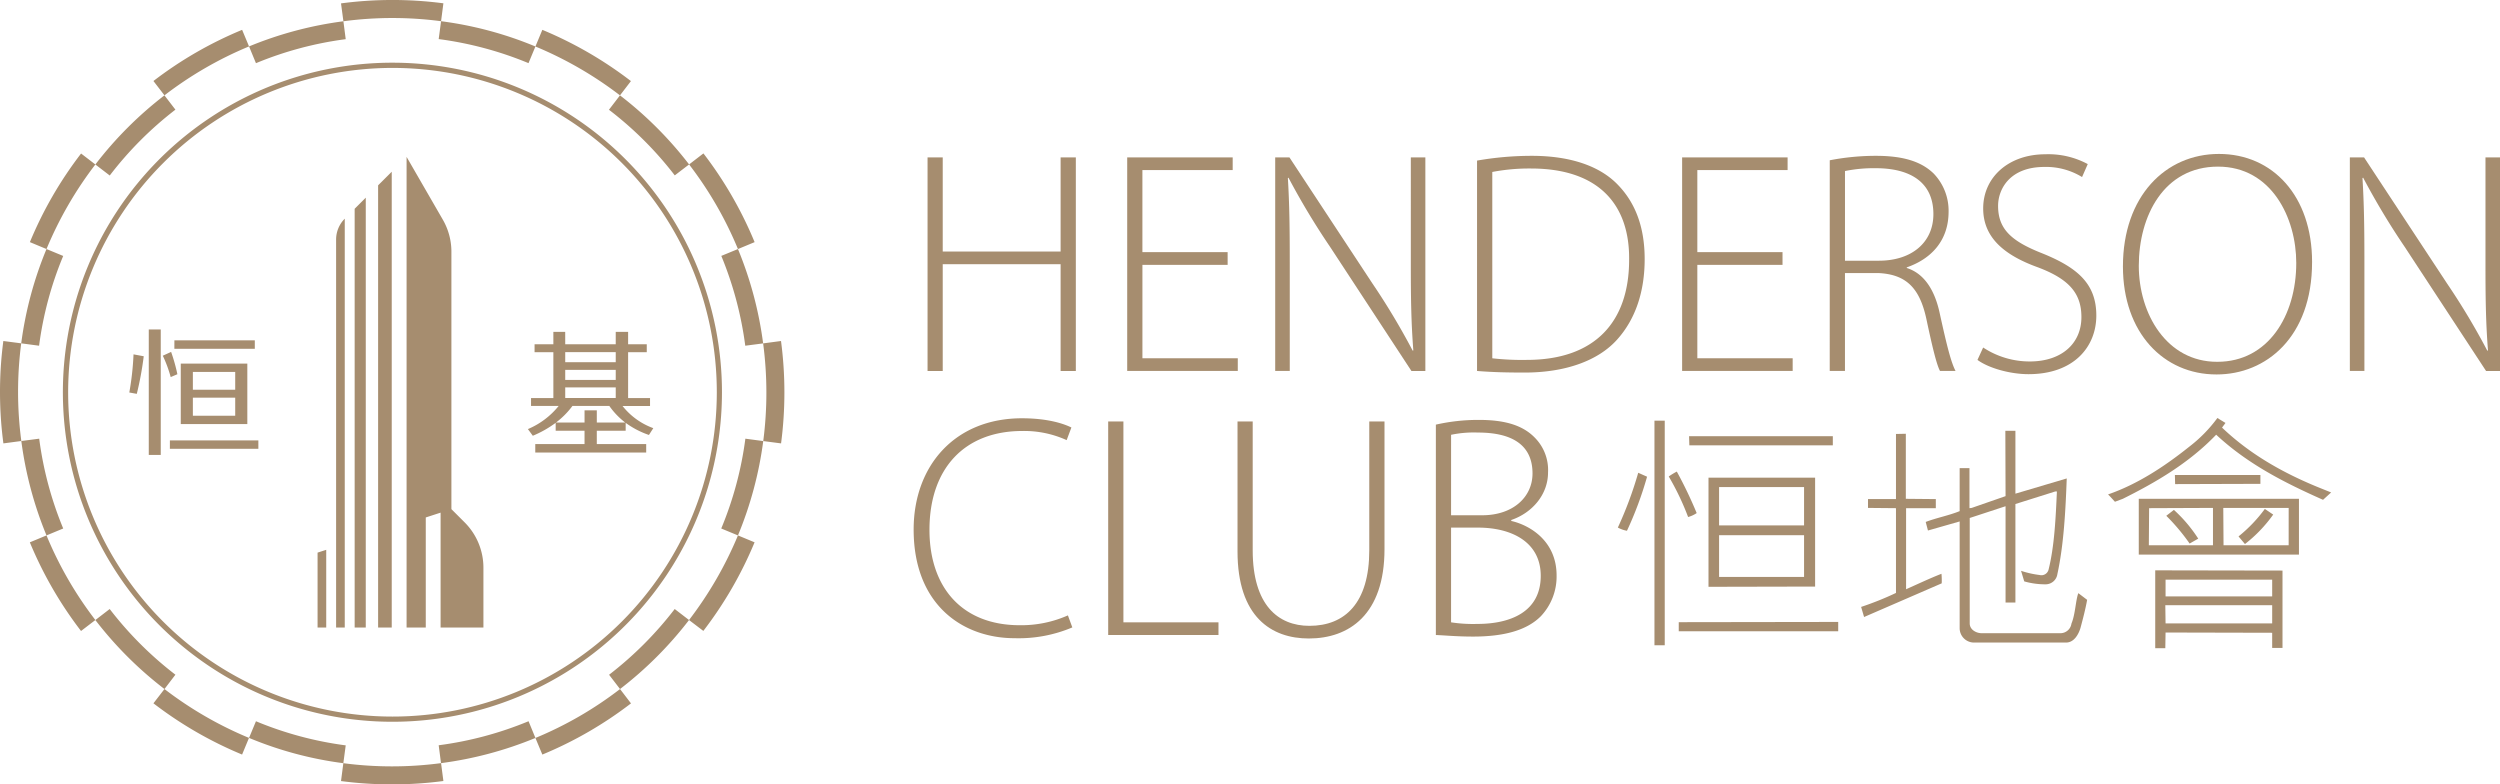
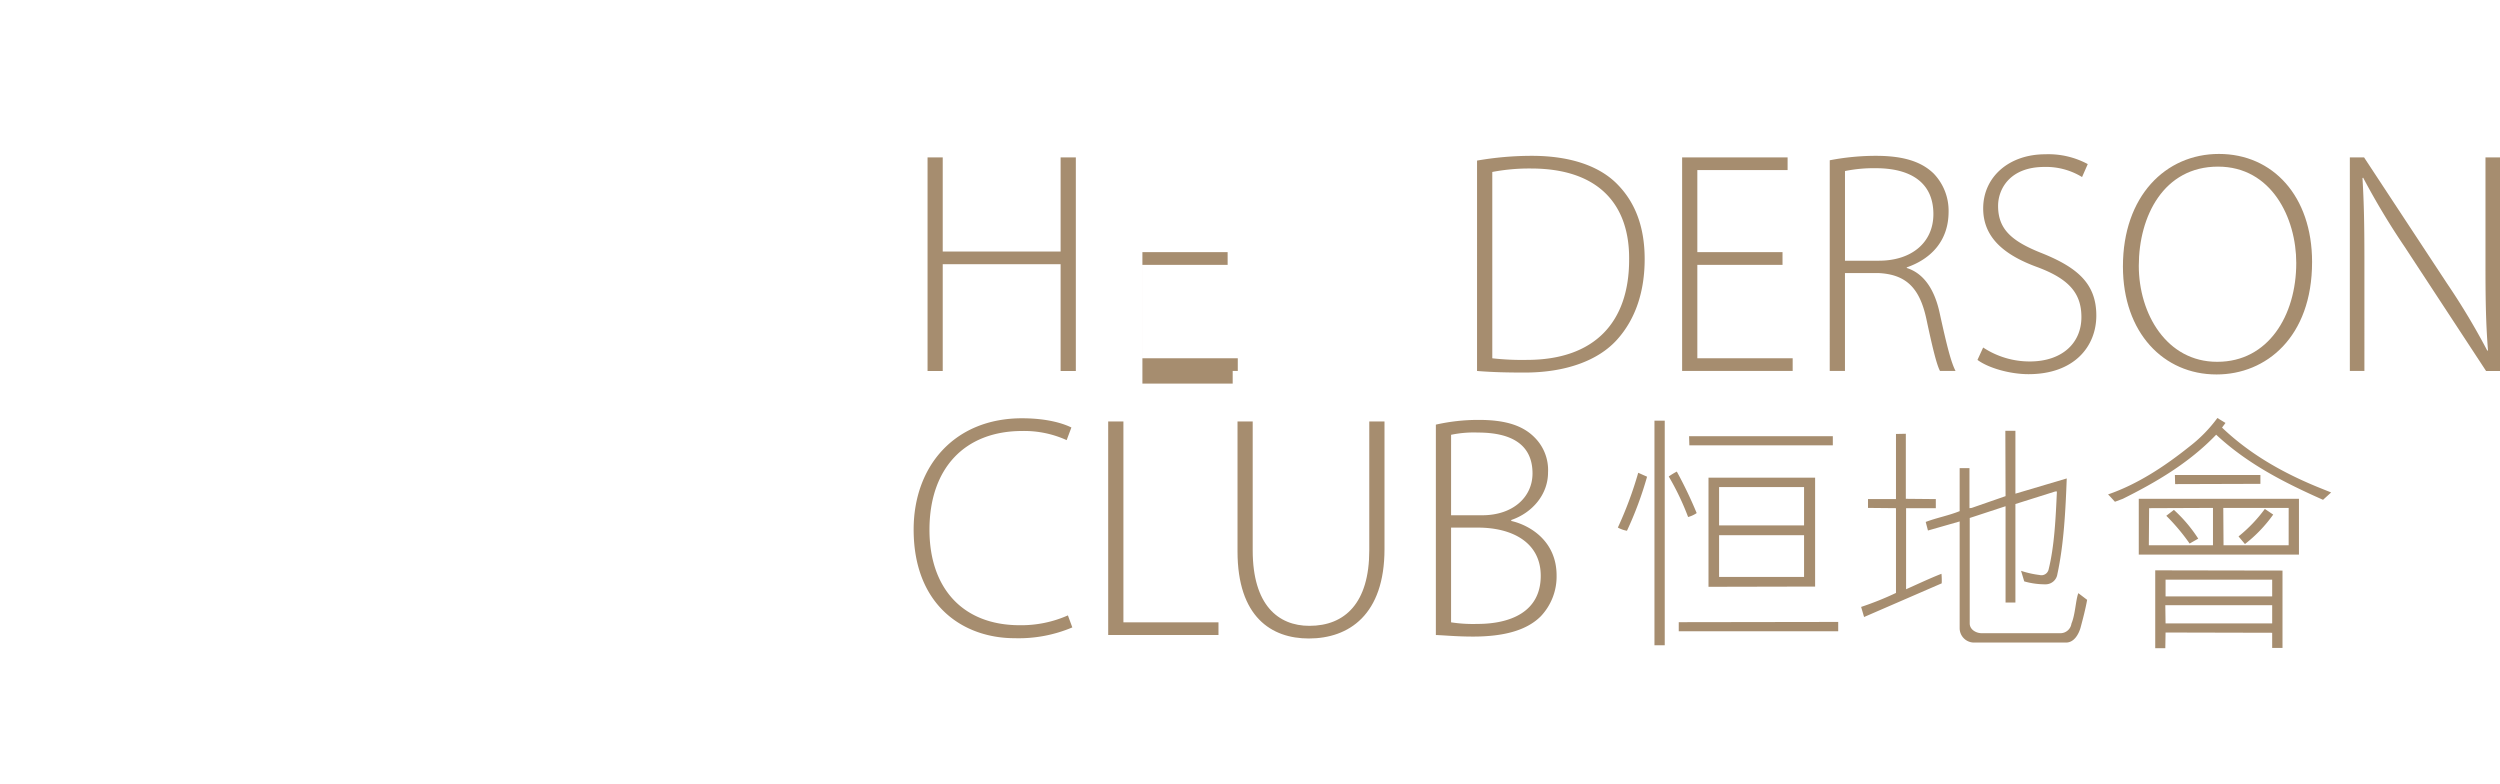
<svg xmlns="http://www.w3.org/2000/svg" width="498.725" height="156.48" viewBox="0 0 498.725 156.48">
  <g id="Group_16" data-name="Group 16" transform="translate(-4.673 -6.339)">
    <g id="Group_14" data-name="Group 14" transform="translate(-0.018)">
      <g id="Group_11" data-name="Group 11">
        <path id="Path_19" data-name="Path 19" d="M329.253,112.223a5.958,5.958,0,0,1-1.816-.641,76.02,76.02,0,0,0,4.064-10.931l1.764.786A71.135,71.135,0,0,1,329.253,112.223Zm5.486,22.84v-44.8h2.052v44.8Zm6.713-25.584a52.024,52.024,0,0,0-3.864-8.089,15.744,15.744,0,0,1,1.608-.978,84.188,84.188,0,0,1,3.966,8.281A5.78,5.78,0,0,1,341.452,109.479Zm-1.867,22.793v-1.815l31.81-.048v1.863Zm2.115-37.1-.055-1.812h28.677v1.812Zm3.82,28.229V101.634h21.268v21.72Zm19.063-19.9H347.631v7.645h16.952Zm0,9.606H347.631v8.329h16.952Z" fill="#A68D6F" />
        <path id="Path_20" data-name="Path 20" d="M376.556,129.427l-.59-2.013a61.958,61.958,0,0,0,6.953-2.79V107.715l-5.581-.052V105.9h5.581V92.912l1.965-.043v12.978l5.982.056v1.812h-5.931v16.174c2.205-.983,4.8-2.209,7.059-3.086a13.51,13.51,0,0,1,.048,1.906Zm43.176,2.157c-.346,1.176-1.222,2.94-2.893,2.94H398.464a2.872,2.872,0,0,1-2.842-2.845V110.364l-6.324,1.808-.448-1.71c2.2-.837,4.61-1.278,6.772-2.158v-8.58h1.958v7.991l.44-.052q3.378-1.173,6.76-2.35l-.043-13.038h2.009v12.547l10.239-3.039c-.236,6.372-.586,13.187-1.864,19.063a2.372,2.372,0,0,1-2.35,2.06,15.154,15.154,0,0,1-4.265-.586l-.636-2.11a18.812,18.812,0,0,0,3.679.833,1.474,1.474,0,0,0,1.812-1.073c1.175-4.709,1.423-10.345,1.662-15.585h-.342l-7.935,2.5v19.653H404.78V107.325l-7.149,2.347V130.7c0,1.273,1.316,1.958,2.4,1.958h15.73a2.225,2.225,0,0,0,2.162-1.911c.782-1.871.829-4.606,1.372-6.08L421.053,126C420.711,127.909,420.219,129.765,419.732,131.584Z" fill="#A68D6F" />
        <path id="Path_21" data-name="Path 21" d="M447.965,91.639c5.888,5.632,12.9,9.409,20.049,12.251l1.714.688-1.615,1.47c-7.5-3.333-14.952-7.059-21.319-12.99-5.393,5.636-12.012,9.5-18.623,12.789l-1.572.59c-.492-.534-.83-.927-1.372-1.466,5.833-2.012,11.225-5.542,16.174-9.5a28.374,28.374,0,0,0,5.636-5.742l1.616.982Zm15.344,14.208v11.132H431.354V105.847Zm-29.891,1.868-.055,7.4h12.794v-7.453Zm1.219,27.934V120.115l25.391.047V135.6h-2.06v-3.03l-21.268-.051-.051,3.133Zm2.012-8.577.051,3.632h21.268v-3.632Zm21.319-5.1H436.7v3.337h21.268Zm-16.469-7.2a40.731,40.731,0,0,0-4.654-5.538l1.518-1.176a28.577,28.577,0,0,1,4.854,5.735Zm-2.94-13.674h17.059v1.764l-17.012.052Zm22.7,6.567H448.213l.051,7.453h12.99Zm-3.086,1.329a28.013,28.013,0,0,1-5.636,5.876l-1.281-1.521a29.07,29.07,0,0,0,5.247-5.483Z" fill="#A68D6F" />
      </g>
      <g id="Group_12" data-name="Group 12">
        <path id="Path_22" data-name="Path 22" d="M192.756,37.744V56.512h23.516V37.744h3.037v42.6h-3.037v-21.3H192.756v21.3h-3.028v-42.6Z" fill="#A68D6F" />
-         <path id="Path_23" data-name="Path 23" d="M249.593,59.173h-17V77.815h19.024v2.527H229.556v-42.6H250.6v2.527H232.59V56.642h17Z" fill="#A68D6F" />
-         <path id="Path_24" data-name="Path 24" d="M259.081,80.342v-42.6h2.842L278.483,62.9A139.3,139.3,0,0,1,286.509,76.3l.127-.067c-.442-5.742-.5-10.612-.5-17.255V37.744h2.9v42.6h-2.779L270.016,55.565a145.987,145.987,0,0,1-8.285-13.777l-.122.067c.314,5.239.377,9.862.377,16.936V80.342Z" fill="#A68D6F" />
+         <path id="Path_23" data-name="Path 23" d="M249.593,59.173h-17V77.815h19.024v2.527H229.556H250.6v2.527H232.59V56.642h17Z" fill="#A68D6F" />
        <path id="Path_25" data-name="Path 25" d="M299.346,38.376a63.531,63.531,0,0,1,10.94-.951c7.773,0,13.649,2.091,17.19,5.818,3.416,3.537,5.31,8.344,5.31,14.79,0,6.257-1.71,11.878-5.557,16.115-3.725,4.115-10.181,6.513-18.395,6.513-3.286,0-6.393-.063-9.488-.319Zm3.042,39.439a52.5,52.5,0,0,0,6.886.319c13.655,0,20.411-7.645,20.411-19.971.128-10.809-5.874-18.21-19.586-18.21a39.188,39.188,0,0,0-7.711.691Z" fill="#A68D6F" />
        <path id="Path_26" data-name="Path 26" d="M360.287,59.173H343.292V77.815h19.019v2.527H340.257v-42.6H361.3v2.527H343.292V56.642h16.995Z" fill="#A68D6F" />
        <path id="Path_27" data-name="Path 27" d="M369.708,38.313a48.205,48.205,0,0,1,9.233-.888c5.566,0,9.1,1.2,11.5,3.538a10.7,10.7,0,0,1,2.975,7.586c0,5.754-3.415,9.417-8.344,11.127V59.8c3.415,1.081,5.562,4.3,6.576,9.04,1.454,6.635,2.271,9.8,3.156,11.5h-3.1c-.692-1.265-1.577-4.991-2.717-10.36-1.324-6.136-3.985-8.915-9.606-9.17h-6.638v19.53h-3.039Zm3.039,20.034h6.768c6.572,0,10.868-3.671,10.868-9.291,0-6.509-4.807-9.162-11.5-9.162a28.761,28.761,0,0,0-6.135.566Z" fill="#A68D6F" />
        <path id="Path_28" data-name="Path 28" d="M400.311,75.665a16.844,16.844,0,0,0,9.3,2.783c6.383,0,10.3-3.608,10.3-8.851,0-4.741-2.464-7.582-8.659-9.921-6.823-2.461-10.935-6-10.935-11.76,0-6.257,5.122-10.8,12.389-10.8a16.57,16.57,0,0,1,8.471,1.957l-1.136,2.587a13.7,13.7,0,0,0-7.523-2.017c-6.891,0-9.229,4.422-9.229,7.767,0,4.681,2.72,7.079,8.851,9.484,7.012,2.842,10.746,6.061,10.746,12.389,0,6.191-4.429,11.7-13.532,11.7-3.668,0-7.964-1.21-10.177-2.845Z" fill="#A68D6F" />
        <path id="Path_29" data-name="Path 29" d="M446.837,81.038c-10.495,0-18.643-8.281-18.643-21.547,0-13.973,8.467-22.443,19.158-22.443,10.734,0,18.575,8.4,18.575,21.555,0,15.042-9.225,22.435-19.027,22.435Zm.2-2.523c10.106,0,15.734-9.174,15.734-19.724,0-8.977-4.933-19.212-15.612-19.212-10.813,0-15.8,9.862-15.8,19.779,0,9.6,5.565,19.157,15.615,19.157Z" fill="#A68D6F" />
        <path id="Path_30" data-name="Path 30" d="M473.462,80.342v-42.6H476.3L492.859,62.9A138.69,138.69,0,0,1,500.885,76.3l.134-.067c-.448-5.742-.5-10.612-.5-17.255V37.744h2.9v42.6h-2.782L484.389,55.565a147.253,147.253,0,0,1-8.274-13.777l-.134.067c.319,5.239.386,9.862.386,16.936V80.342Z" fill="#A68D6F" />
      </g>
      <g id="Group_13" data-name="Group 13">
        <path id="Path_31" data-name="Path 31" d="M218.609,131.5a27.418,27.418,0,0,1-11.5,2.154c-10.293,0-20.155-6.58-20.155-21.681,0-12.636,8.148-22.191,21.61-22.191,5.438,0,8.594,1.206,9.859,1.839l-.945,2.52a20.44,20.44,0,0,0-8.845-1.824c-11.509,0-18.523,7.456-18.523,19.715,0,11.572,6.572,19.032,18.013,19.032a22.977,22.977,0,0,0,9.605-1.962Z" fill="#A68D6F" />
        <path id="Path_32" data-name="Path 32" d="M225.763,90.416H228.8v40.072h18.965v2.531h-22Z" fill="#A68D6F" />
        <path id="Path_33" data-name="Path 33" d="M254.593,90.416v25.722c0,10.875,5.058,15.049,11.312,15.049,7.079,0,11.943-4.551,11.943-15.049V90.416h3.036v25.47c0,13.085-7.085,17.825-15.1,17.825-7.458,0-14.221-4.3-14.221-17.377V90.416Z" fill="#A68D6F" />
        <path id="Path_34" data-name="Path 34" d="M291.131,91.049a38.2,38.2,0,0,1,8.6-.943c5.308,0,8.784,1.132,11.125,3.529a9.158,9.158,0,0,1,2.653,6.954c0,4.366-3.1,8.033-7.334,9.484v.192c3.606.818,9.04,3.919,9.04,10.872a11.529,11.529,0,0,1-3.16,8.152c-2.846,2.846-7.456,4.041-13.525,4.041-3.223,0-5.691-.252-7.4-.311Zm3.034,18.08h6.2c6.2,0,10.048-3.667,10.048-8.344,0-6.006-4.55-8.156-10.872-8.156a21.991,21.991,0,0,0-5.373.448Zm0,21.359a28.976,28.976,0,0,0,5.247.318c6.509,0,12.641-2.342,12.641-9.6,0-6.705-5.752-9.614-12.515-9.614h-5.373Z" fill="#A68D6F" />
      </g>
    </g>
    <g id="Group_15" data-name="Group 15" transform="translate(-0.018)">
-       <path id="Path_35" data-name="Path 35" d="M93.143,162.143a78.091,78.091,0,0,1-20.423.011l.464-3.566a74.276,74.276,0,0,0,19.484-.011h.011ZM8.922,74.831l-3.565-.464a78.012,78.012,0,0,0,.011,20.424l3.576-.475A74.768,74.768,0,0,1,8.922,74.831Zm74.009,9.748v.011h.011v-.011ZM151.906,56.02l-3.322,1.369a71.09,71.09,0,0,1,4.78,17.917l3.565-.464A74.592,74.592,0,0,0,151.906,56.02Zm-41.773,94.2h-.011a70.657,70.657,0,0,1-17.917,4.791l.463,3.566h.011a74.6,74.6,0,0,0,18.823-5.023ZM12.51,93.852l-3.566.464v.011a74.676,74.676,0,0,0,5.023,18.822l3.334-1.38A70.645,70.645,0,0,1,12.51,93.852ZM73.195,10.581A74.6,74.6,0,0,0,54.372,15.6l1.38,3.345a70.563,70.563,0,0,1,17.906-4.791Zm9.736,74v.011h.011v-.011Zm0,0v.011h.011v-.011Zm0,0v.011h.011v-.011Zm45.45,59.216a73.957,73.957,0,0,1-16.879,9.759l1.38,3.312a77.829,77.829,0,0,0,17.685-10.212ZM52.992,12.292A77.645,77.645,0,0,0,35.3,22.5l2.2,2.859A74.364,74.364,0,0,1,54.372,15.6Zm92.026,24.651-2.86,2.2a73.909,73.909,0,0,1,9.748,16.88l3.323-1.38A77.633,77.633,0,0,0,145.018,36.943ZM13.967,113.149l-3.323,1.38a77.835,77.835,0,0,0,10.212,17.686l2.859-2.186A74.182,74.182,0,0,1,13.967,113.149Zm125.321,14.683a71.493,71.493,0,0,1-13.093,13.115l2.186,2.848a74.885,74.885,0,0,0,13.766-13.766ZM37.493,25.363A75.1,75.1,0,0,0,23.715,39.151l2.87,2.2a71.022,71.022,0,0,1,13.1-13.137Zm90.877,0-2.2,2.87A70.842,70.842,0,0,1,139.3,41.326l2.859-2.186A75.064,75.064,0,0,0,128.37,25.363ZM26.574,127.832l-2.859,2.2A74.7,74.7,0,0,0,37.5,143.795l2.185-2.859A71.274,71.274,0,0,1,26.574,127.832Zm125.332-14.683a75.273,75.273,0,0,1-9.759,16.88L145,132.2a78.019,78.019,0,0,0,10.222-17.675ZM20.867,36.965A77.609,77.609,0,0,0,10.655,54.64l3.312,1.38a75.019,75.019,0,0,1,9.748-16.869Zm92.015-24.673-1.38,3.323a75.012,75.012,0,0,1,16.868,9.748l2.186-2.848A78.293,78.293,0,0,0,112.882,12.292ZM37.5,143.795l-2.2,2.848a78.126,78.126,0,0,0,17.685,10.223l1.38-3.323A74.575,74.575,0,0,1,37.5,143.795ZM153.386,93.852a70.3,70.3,0,0,1-4.814,17.917l3.334,1.38a74.28,74.28,0,0,0,5.045-18.822ZM13.967,56.02A74.24,74.24,0,0,0,8.922,74.831l3.566.475A70.258,70.258,0,0,1,17.3,57.4ZM92.679,10.57l-.474,3.566a70.858,70.858,0,0,1,17.917,4.8l1.38-3.323A73.5,73.5,0,0,0,92.679,10.57ZM55.752,150.22l-1.38,3.323a73.292,73.292,0,0,0,18.812,5.045l.474-3.555A70.258,70.258,0,0,1,55.752,150.22ZM160.495,74.367l-3.566.475a74.768,74.768,0,0,1,.022,19.485l3.555.464A78.1,78.1,0,0,0,160.495,74.367ZM72.72,7.015l.475,3.566a74.276,74.276,0,0,1,19.484-.011L93.143,7A78.091,78.091,0,0,0,72.72,7.015ZM31.328,77.029l2.037.38a64.689,64.689,0,0,1-1.385,7.5l-1.494-.272A56.279,56.279,0,0,0,31.328,77.029ZM34.37,97.1V72.06h2.389V97.1Zm2.8-19.8,1.656-.76a34.885,34.885,0,0,1,1.25,4.453l-1.332.57A25.174,25.174,0,0,0,37.167,77.3Zm1.412,16.89h17.65v1.684H38.579Zm.9-19.958H55.523v1.684H39.475ZM54.03,78.876V90.933H40.751V78.876H54.03ZM43.167,84.09h8.446V80.532H43.167Zm8.446,1.574H43.167v3.612h8.446ZM117.448,75.02h10.075V72.549h2.47V75.02h3.721V76.6h-3.721v9.151h4.373v1.576h-5.487a13.81,13.81,0,0,0,6.138,4.425l-.869,1.358a17.3,17.3,0,0,1-4.643-2.417v1.575h-5.758v2.662H133.6v1.684H111.473V94.925H121.3V92.263h-5.757V90.688a21.249,21.249,0,0,1-4.562,2.581l-.978-1.332a15.718,15.718,0,0,0,6.137-4.615h-5.513V85.746h4.454V76.6h-3.748V75.02h3.748V72.549h2.363Zm6.3,13.17v2.444h5.676a14.93,14.93,0,0,1-3.178-3.312h-7.359a16.222,16.222,0,0,1-3.285,3.312h5.7V88.19Zm3.776-11.6H117.448v2.01h10.075Zm0,3.53H117.448v2.01h10.075Zm0,3.5H117.448v2.118h10.075ZM85.8,131.523V37.635l7.231,12.528a12.777,12.777,0,0,1,1.711,6.388v51.357l2.645,2.645a12.777,12.777,0,0,1,3.742,9.035v11.935H92.585V108.606l-2.957.96v21.957Zm-2.962,0V40.6L80.121,43.31v88.213Zm-9.371,0V49.963a5.892,5.892,0,0,0-1.727,4.168v77.392Zm4.191,0V45.771l-2.217,2.218v83.534Zm-7.888,0v-15.5l-1.726.558v14.943ZM82.986,19.888a64.7,64.7,0,1,1-64.7,64.7,64.765,64.765,0,0,1,64.7-64.7m0-1.043a65.74,65.74,0,1,0,65.729,65.739A65.736,65.736,0,0,0,82.986,18.845Z" fill="#A68D6F" />
-     </g>
+       </g>
  </g>
</svg>